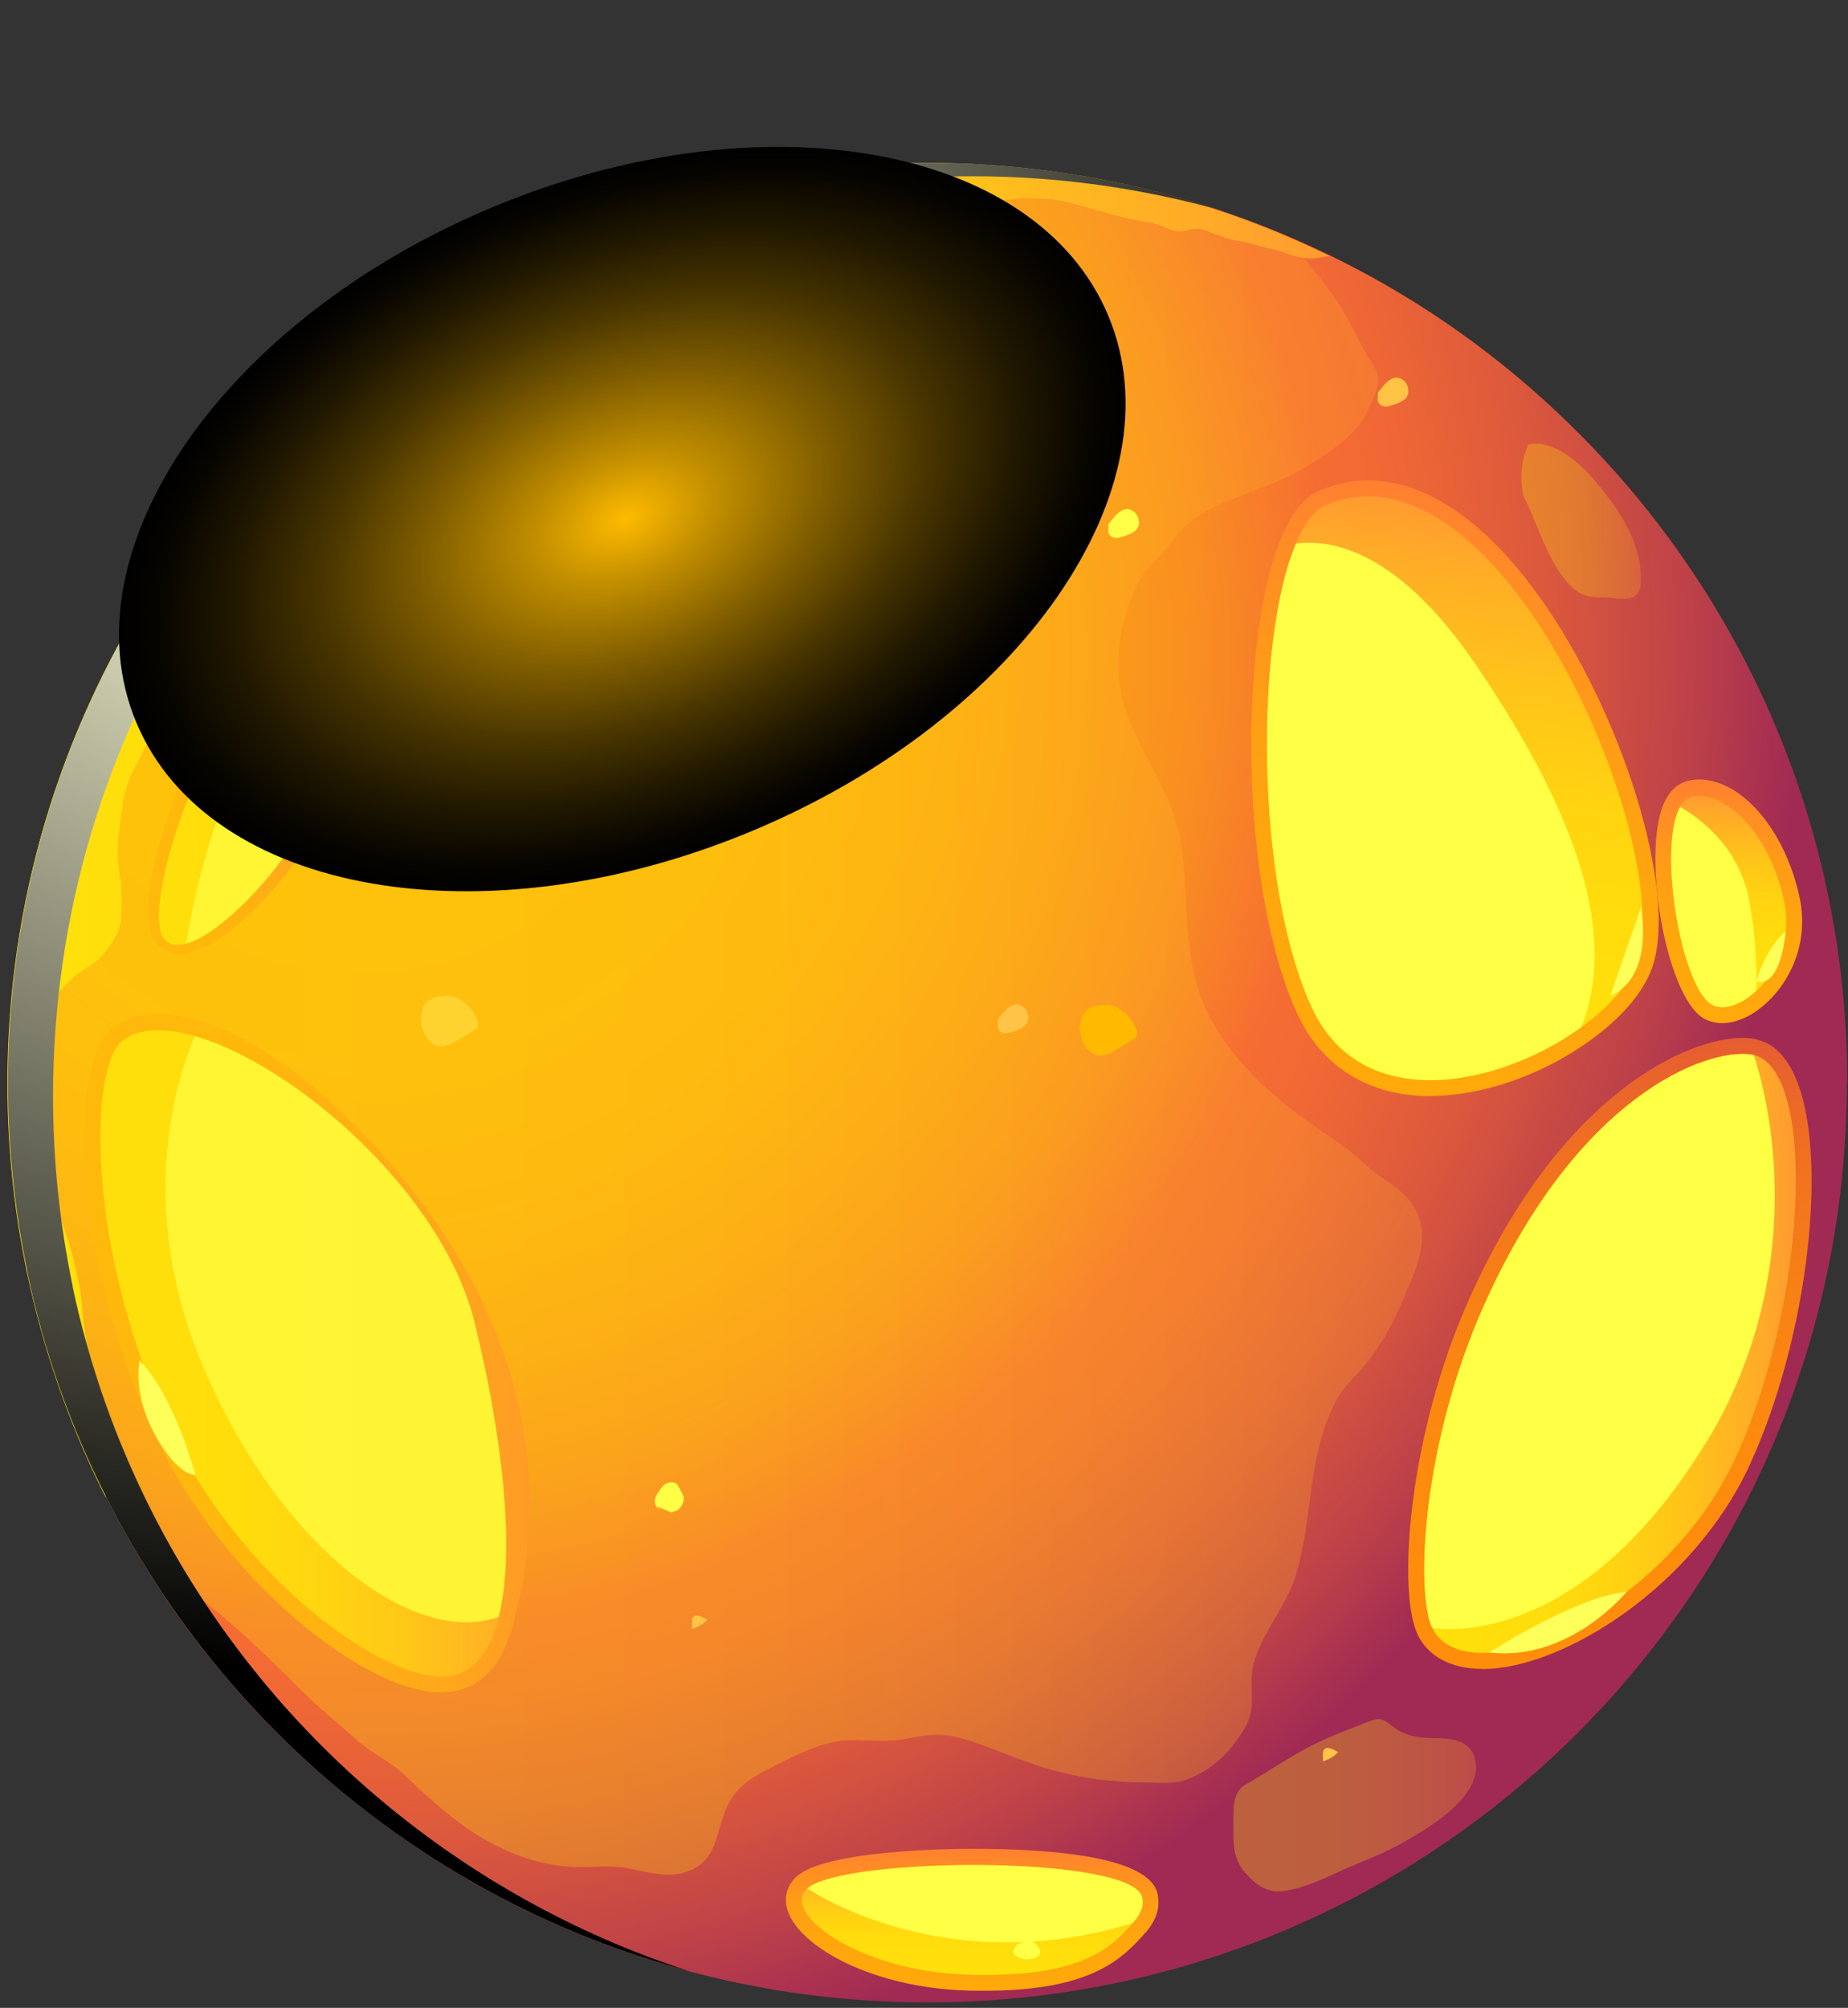
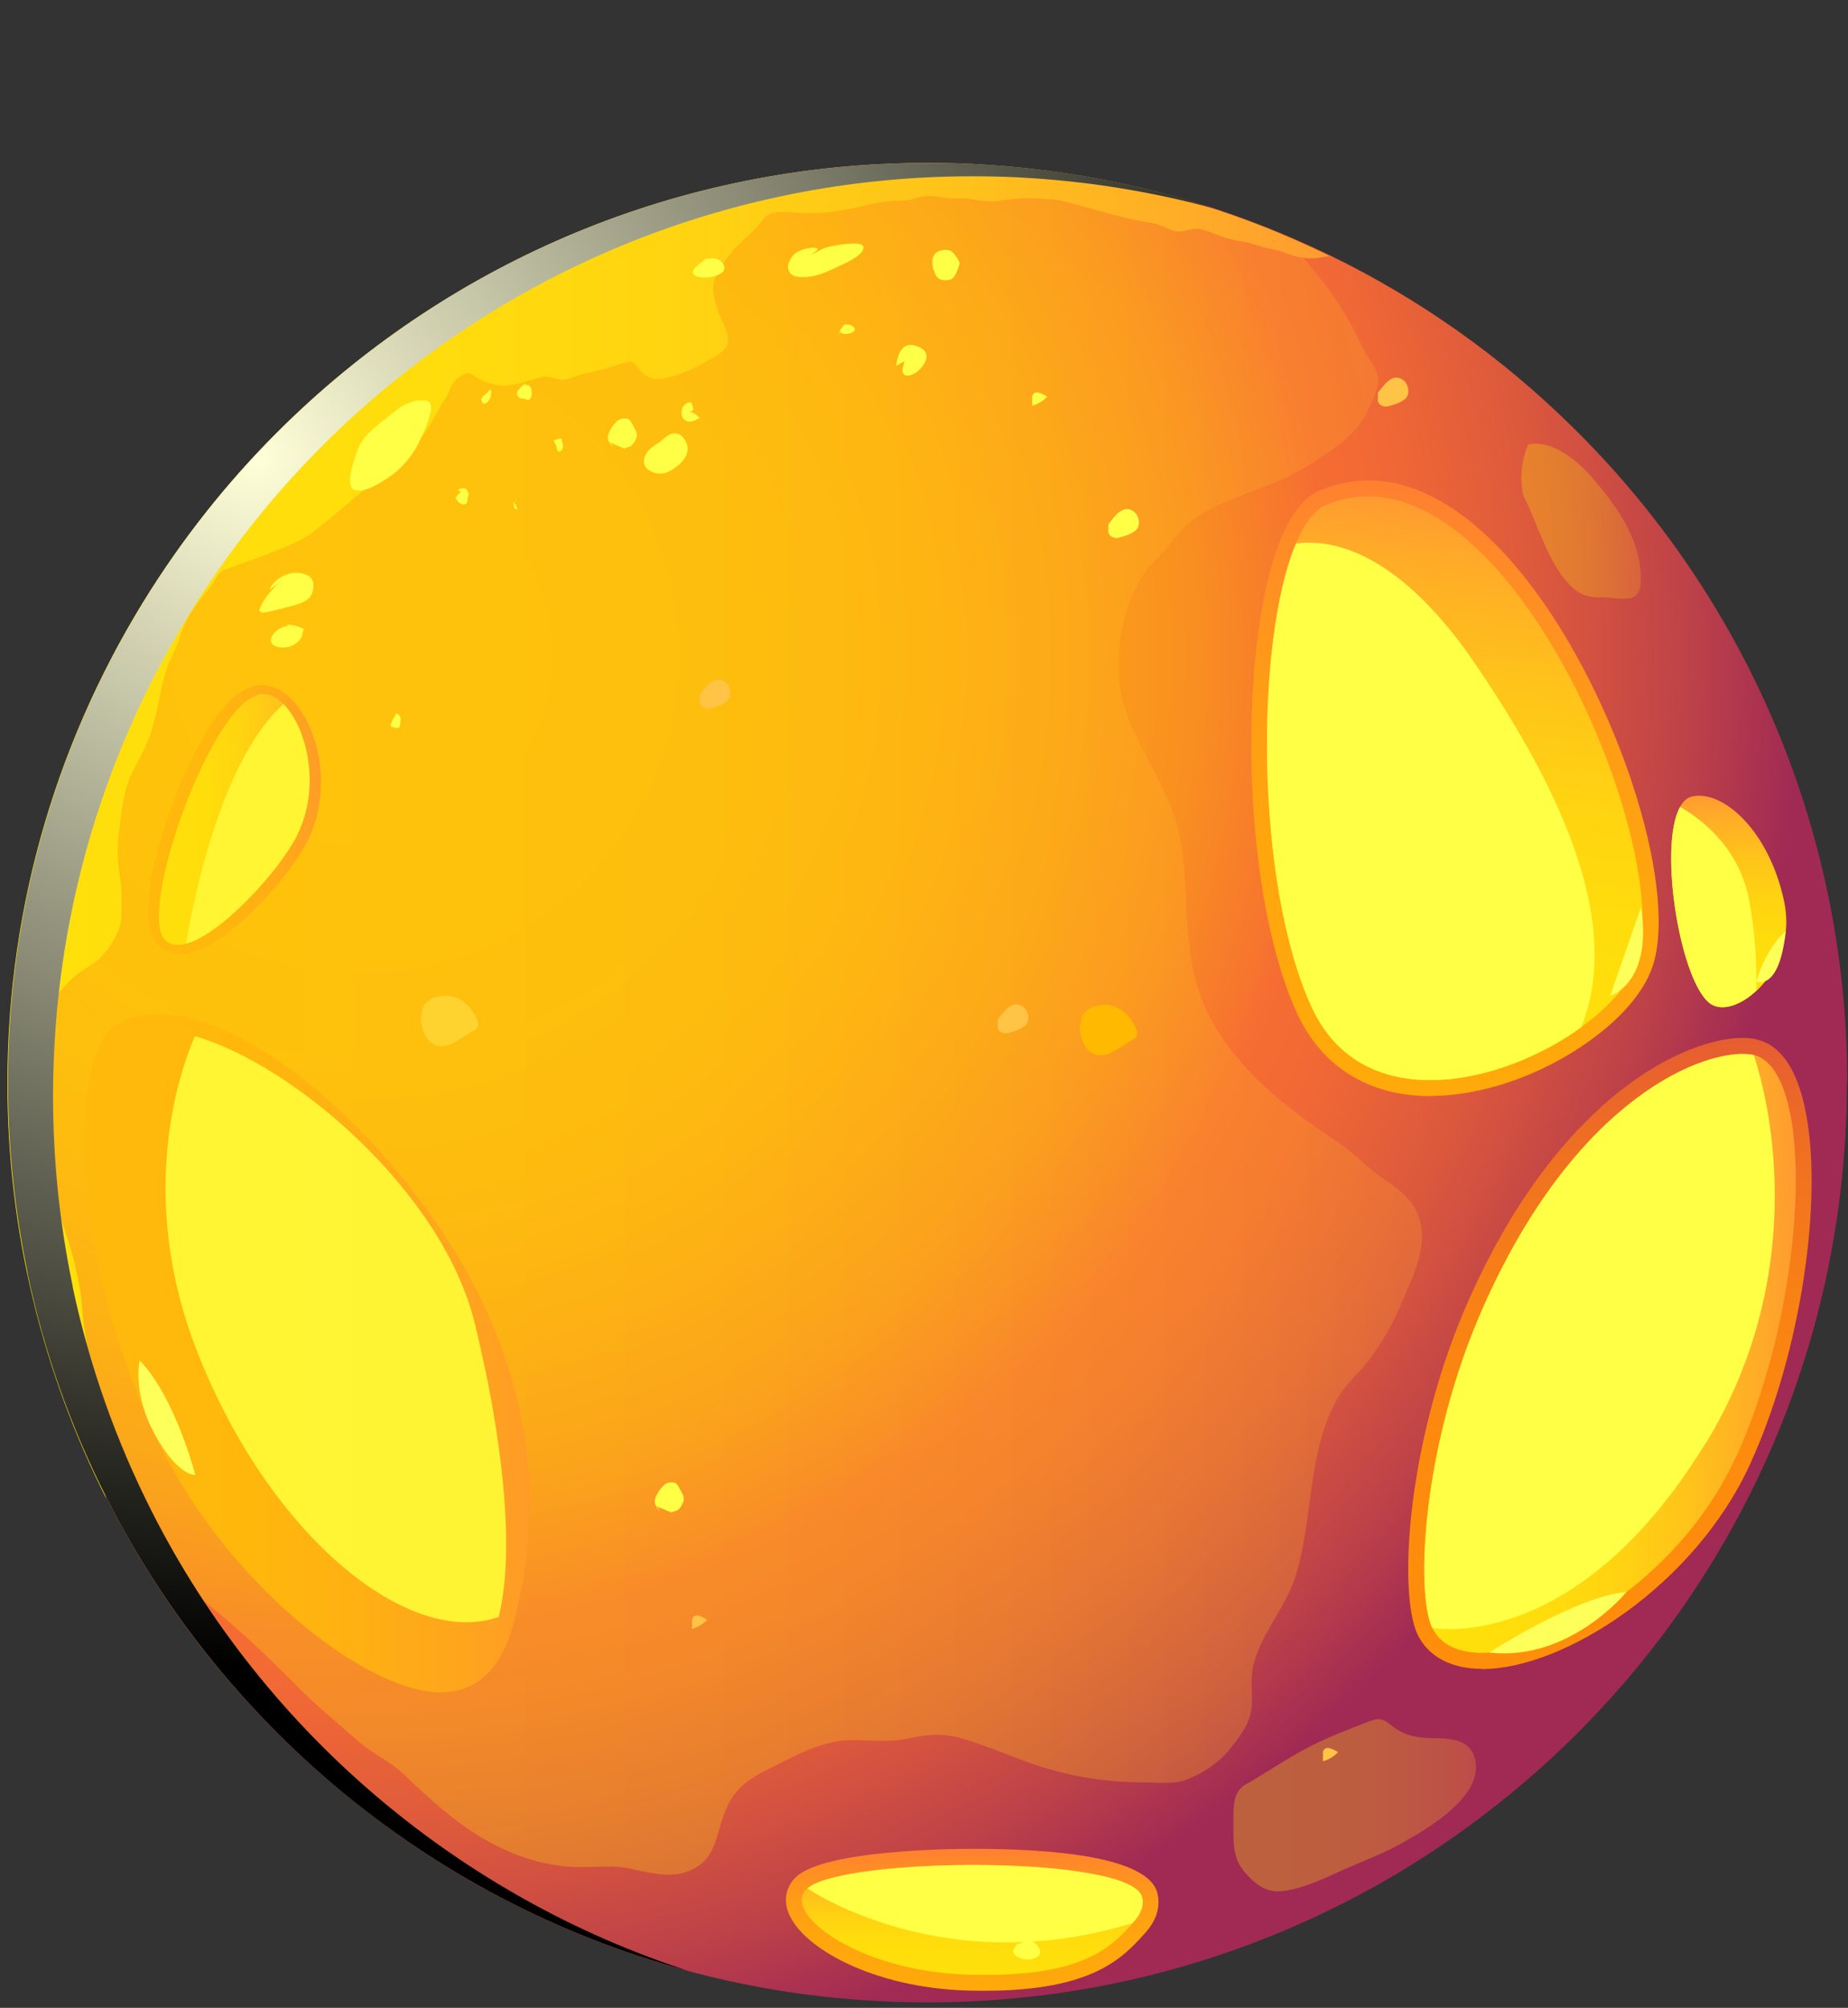
<svg xmlns="http://www.w3.org/2000/svg" width="278" height="302" viewBox="0 0 278 302" fill="none">
  <rect x="0" y="0" width="278" height="302" fill="#333333" stroke="none" />
  <path fill-rule="evenodd" clip-rule="evenodd" d="M277.825 162.851C277.825 202.856 260.859 238.861 233.731 264.12C220.737 276.209 205.465 285.816 188.587 292.211C173.315 298.022 156.787 301.176 139.5 301.176C133.368 301.176 127.294 300.767 121.366 300.008C94.647 296.504 70.381 285.407 50.7 268.88C36.391 256.907 24.536 242.073 16.038 225.283C10.694 214.712 6.665 203.411 4.153 191.526C4.153 191.526 4.153 191.468 4.153 191.409C2.226 182.182 1.204 172.633 1.204 162.851C1.204 135.548 9.118 110.085 22.784 88.622C28.595 79.511 35.398 71.16 43.108 63.655C68.045 39.418 102.035 24.497 139.558 24.497C142.595 24.497 145.545 24.584 148.523 24.789C164.233 25.811 179.242 29.432 193.054 35.243C195.478 36.265 197.843 37.345 200.209 38.484C213.641 45.025 225.847 53.698 236.389 64.064C261.998 89.148 277.883 124.13 277.883 162.822L277.825 162.851Z" fill="url(#paint0_radial_282_237)" />
  <path fill-rule="evenodd" clip-rule="evenodd" d="M66.439 254.571C54.846 254.571 33.5 237.664 23.338 215.88C10.636 188.694 10.548 160.106 16.68 154.85C18.432 153.302 20.827 152.543 23.718 152.543C25.587 152.543 27.718 152.864 29.996 153.536C44.713 157.799 64.979 178.094 73.739 198.389C82.324 218.274 79.784 234.072 77.36 243.738C75.17 252.644 70.206 254.542 66.439 254.542V254.571Z" fill="url(#paint1_linear_282_237)" />
-   <path fill-rule="evenodd" clip-rule="evenodd" d="M75.053 243.183C73.681 248.76 70.936 252.147 66.439 252.177C56.423 252.177 35.515 236.321 25.528 214.887C12.797 187.613 13.498 160.778 18.257 156.689C20.652 154.616 24.623 154.47 29.354 155.843C44.217 160.135 66.585 179.291 71.432 198.973C75.55 215.734 77.594 233.021 75.053 243.183Z" fill="url(#paint2_linear_282_237)" />
  <path fill-rule="evenodd" clip-rule="evenodd" d="M27.338 143.461C25.791 143.52 24.477 142.965 23.513 141.855C19.746 137.388 25.265 122.116 27.689 116.597C31.602 107.749 35.456 103.193 39.165 103.077C40.537 103.018 41.91 103.515 43.078 104.478H43.136L43.866 105.179C48.1 109.413 50.057 118.991 46.231 126.554C43.457 132.015 34.785 141.651 28.915 143.228C28.39 143.374 27.835 143.461 27.309 143.491L27.338 143.461Z" fill="url(#paint3_linear_282_237)" />
  <path fill-rule="evenodd" clip-rule="evenodd" d="M44.714 125.62C41.998 130.963 33.325 140.512 27.981 141.943C26.638 142.323 25.499 142.147 24.711 141.242C20.769 136.599 32.157 104.624 39.486 104.391C40.596 104.361 41.677 104.887 42.64 105.909C46.174 109.413 48.334 118.407 44.684 125.62H44.714Z" fill="url(#paint4_linear_282_237)" />
  <path fill-rule="evenodd" clip-rule="evenodd" d="M222.956 251.009C218.313 251.009 214.867 249.169 213.261 245.869C210.195 239.416 211.772 215.909 221.116 195.147C234.958 164.282 253.997 156.106 262.115 156.106C262.699 156.106 263.224 156.135 263.691 156.222C264.013 156.281 264.275 156.339 264.538 156.427C266.641 156.952 268.48 158.646 269.824 161.449C275.284 172.808 272.16 200.871 263.224 220.318C254.902 238.423 235.308 251.038 222.956 251.038V251.009Z" fill="url(#paint5_linear_282_237)" />
  <path fill-rule="evenodd" clip-rule="evenodd" d="M261.063 219.296C250.084 243.124 220.474 255.301 215.451 244.818C212.911 239.474 213.933 216.99 223.336 196.111C237.411 164.72 256.683 157.624 263.399 158.588C263.545 158.588 263.691 158.646 263.837 158.675C273.328 161.04 271.868 195.819 261.093 219.296H261.063Z" fill="url(#paint6_linear_282_237)" />
-   <path fill-rule="evenodd" clip-rule="evenodd" d="M259.078 153.886C258.027 153.886 257.063 153.623 256.216 153.127C250.493 149.681 246.697 127.197 250.639 120.159C251.719 118.203 253.179 117.56 254.201 117.385C254.639 117.297 255.107 117.239 255.574 117.239C262.027 117.239 268.51 124.831 270.7 134.906C272.218 141.885 269.182 147.666 265.823 150.762C263.721 152.747 261.268 153.886 259.078 153.886Z" fill="url(#paint7_linear_282_237)" />
  <path fill-rule="evenodd" clip-rule="evenodd" d="M264.217 149.01C261.852 151.229 259.165 152.076 257.472 151.083C252.887 148.338 249.354 127.401 252.741 121.356C253.208 120.48 253.851 119.926 254.639 119.78C259.341 118.845 266.144 125.094 268.364 135.46C269.648 141.301 267.225 146.265 264.217 149.039V149.01Z" fill="url(#paint8_linear_282_237)" />
  <path fill-rule="evenodd" clip-rule="evenodd" d="M148.173 299.424C147.326 299.424 146.45 299.424 145.545 299.395C131.353 298.986 120.519 292.941 118.563 287.568C117.833 285.583 118.329 283.568 119.848 282.225C124.316 278.282 142.741 278.078 146.391 278.078C158.335 278.078 172.848 279.246 174.132 284.823C174.454 286.254 174.395 288.444 172.176 290.839C168.905 294.46 164.379 299.424 148.173 299.424Z" fill="url(#paint9_linear_282_237)" />
  <path fill-rule="evenodd" clip-rule="evenodd" d="M170.424 289.233C167.066 292.941 162.832 297.526 145.603 297C128.871 296.504 117.395 287.598 121.425 284.035C126.885 279.246 170.307 278.983 171.796 285.378C172.088 286.634 171.592 287.919 170.395 289.204L170.424 289.233Z" fill="url(#paint10_linear_282_237)" />
  <path fill-rule="evenodd" clip-rule="evenodd" d="M215.189 164.866C205.932 164.866 198.836 160.456 195.157 152.485C186.367 133.358 186.367 95.893 192.791 80.796C194.398 76.971 196.325 74.664 198.661 73.73C200.997 72.766 203.421 72.269 205.844 72.269C214.021 72.269 222.489 77.73 230.344 88.097C243.222 105.062 252.186 132.57 248.799 144.717C247.719 148.63 244.331 152.806 239.25 156.456C232.008 161.712 222.985 164.837 215.159 164.837L215.189 164.866Z" fill="url(#paint11_linear_282_237)" />
  <path fill-rule="evenodd" clip-rule="evenodd" d="M246.492 144.075C245.528 147.55 242.287 151.317 237.849 154.499C225.759 163.26 204.881 167.903 197.318 151.463C188.762 132.832 188.82 96.185 194.952 81.731C196.237 78.723 197.726 76.679 199.508 75.949C225.584 65.144 251.544 125.882 246.463 144.075H246.492Z" fill="url(#paint12_linear_282_237)" />
  <path fill-rule="evenodd" clip-rule="evenodd" d="M75.053 243.183C61.533 248.001 40.655 231.123 29.763 203.557C20.156 179.379 27.427 160.135 29.325 155.843C44.188 160.135 66.556 179.291 71.403 198.973C75.521 215.734 77.565 233.021 75.024 243.183H75.053Z" fill="#FFFF45" />
  <path fill-rule="evenodd" clip-rule="evenodd" d="M170.424 289.233C141.778 298.081 121.454 284.035 121.454 284.035C126.915 279.246 170.337 278.983 171.826 285.378C172.118 286.634 171.621 287.919 170.424 289.204V289.233Z" fill="#FFFF45" />
  <path fill-rule="evenodd" clip-rule="evenodd" d="M256.508 217.165C236.973 249.052 215.451 244.847 215.451 244.847C212.911 239.503 213.933 217.019 223.336 196.14C237.411 164.749 256.683 157.653 263.399 158.617C263.545 158.617 263.691 158.675 263.837 158.704C267.604 170.356 270.641 194.184 256.537 217.194L256.508 217.165Z" fill="#FFFF45" />
  <path fill-rule="evenodd" clip-rule="evenodd" d="M237.849 154.529C225.759 163.289 204.881 167.932 197.318 151.492C188.762 132.862 188.82 96.214 194.952 81.76C200.354 81.03 210.312 82.84 221.934 99.864C237.878 123.225 243.251 141.184 237.849 154.558V154.529Z" fill="#FFFF45" />
  <path fill-rule="evenodd" clip-rule="evenodd" d="M264.217 149.01C261.852 151.229 259.165 152.076 257.472 151.083C252.887 148.338 249.354 127.401 252.741 121.356C256.362 123.459 261.735 127.781 263.166 135.577C264.071 140.483 264.305 145.155 264.188 149.01H264.217Z" fill="#FFFF45" />
  <path fill-rule="evenodd" clip-rule="evenodd" d="M44.714 125.62C41.998 130.963 33.325 140.512 27.981 141.943C28.332 139.811 32.391 115.02 42.64 105.909C46.174 109.413 48.334 118.407 44.684 125.62H44.714Z" fill="#FFFF45" />
  <path style="mix-blend-mode:soft-light" opacity="0.3" fill-rule="evenodd" clip-rule="evenodd" d="M211.042 195.527C209.67 198.827 208.151 201.601 206.02 204.462C204.414 206.623 202.282 208.258 200.997 210.682C196.646 218.888 197.551 228.115 195.011 236.729C193.638 241.431 190.076 245.169 188.674 249.928C188.061 252.089 188.382 254.046 188.324 256.265C188.236 258.864 186.922 260.645 185.345 262.66C183.652 264.879 181.286 266.573 178.687 267.595C176.614 268.442 174.336 268.091 172.117 268.091C167.153 268.091 162.364 267.42 157.546 266.018C153.166 264.733 149.078 262.718 144.639 261.463C141.602 260.616 139.5 260.879 136.463 261.521C133.864 262.047 130.944 261.755 128.316 261.725C123.673 261.638 119.263 264.266 115.146 266.31C112.109 267.828 110.094 269.551 108.926 272.851C107.554 276.618 107.612 280.122 103.057 281.611C100.429 282.487 97.188 281.553 94.618 281.027C92.252 280.531 89.683 280.823 87.259 280.823C82.529 280.823 78.119 279.421 73.944 277.231C69.038 274.632 64.716 270.69 60.803 266.923C58.671 264.879 55.926 263.74 53.736 261.755C50.7 259.068 47.692 256.645 44.83 253.754C40.508 249.373 35.778 244.876 30.96 241.022C27.514 238.306 24.565 234.948 21.674 231.794C19.25 229.166 17.819 225.283 16.009 222.246C12.476 216.23 9.614 208.989 7.862 202.214C5.847 194.359 3.569 185.832 3.657 177.656C3.744 170.764 2.781 164.107 2.781 157.186C2.168 170.326 2.839 181.218 4.095 191.439C2.168 182.211 1.146 172.662 1.146 162.88C1.146 135.577 9.059 110.114 22.725 88.651C28.536 79.541 35.34 71.189 43.049 63.684C67.987 39.448 101.976 24.526 139.5 24.526C142.537 24.526 145.486 24.613 148.464 24.818C164.175 25.84 179.184 29.461 192.996 35.272C196.558 39.185 200.092 43.361 202.661 47.77C203.713 49.58 204.56 51.595 205.611 53.406C206.545 55.012 207.567 55.888 207.275 57.873C207.1 59.041 206.282 60.531 205.815 61.64C204.267 65.349 199.975 68.035 196.704 70.079C192.12 72.97 186.776 74.138 181.9 76.65C178.746 78.256 177.695 79.716 175.563 82.373C174.482 83.716 173.052 84.768 172.117 86.198C169.46 90.316 168.029 96.097 168.233 100.945C168.555 110.231 175.767 116.976 177.461 125.795C178.95 133.416 177.87 141.476 180.294 148.951C182.98 157.303 190.309 164.165 197.201 169.012C200.063 171.027 202.866 172.721 205.377 175.145C207.742 177.393 211.042 178.707 212.707 181.51C215.481 186.153 212.882 191.147 211.042 195.585V195.527Z" fill="url(#paint13_linear_282_237)" />
  <path fill-rule="evenodd" clip-rule="evenodd" d="M200.15 38.513C199.683 38.572 199.245 38.601 198.778 38.718C197.23 39.01 196.004 38.864 194.456 38.426C193.346 38.104 192.558 37.666 191.39 37.462C189.696 37.199 188.148 36.469 186.484 36.265C184.703 36.031 183.184 35.33 181.491 34.717C180.177 34.25 179.476 34.396 178.191 34.717C176.906 35.068 176.03 34.513 174.891 34.045C173.606 33.491 172.351 33.403 171.007 33.14C167.503 32.41 164.028 31.3 160.554 30.395C158.393 29.84 156.407 29.84 154.188 29.811C152.465 29.811 150.888 30.279 149.165 30.279C148.026 30.279 147.033 30.074 145.865 29.928C144.697 29.724 143.5 29.928 142.303 29.782C140.551 29.519 139.616 29.256 137.835 29.782C136.521 30.22 135.47 30.162 134.156 30.249C132.696 30.308 131.031 30.716 129.6 31.038C127.002 31.651 124.169 32.118 121.512 32.06C119.877 32.06 117.482 31.593 115.934 32.147C114.912 32.498 114.416 33.578 113.715 34.308C112.372 35.71 110.707 36.936 109.598 38.513C108.459 40.061 107.203 41.667 107.291 43.653C107.379 45.346 108.167 47.361 108.926 48.909C109.685 50.573 109.948 52.062 108.255 53.172C106.123 54.574 103.641 55.888 101.188 56.589C99.553 57.056 98.093 57.348 96.72 56.18C96.224 55.742 95.903 54.895 95.289 54.574C94.647 54.252 93.975 54.574 93.275 54.778C91.552 55.275 89.858 55.859 88.106 56.151C87.025 56.326 86.091 56.881 85.04 57.085C83.755 57.319 82.85 56.384 81.536 56.705C79.696 57.143 77.827 57.903 75.929 57.99C74.557 58.049 72.834 57.465 71.695 56.764C71.023 56.384 70.848 56.005 70.089 56.209C69.476 56.355 68.541 57.114 68.191 57.611C67.724 58.253 67.578 59.1 67.11 59.772C66.643 60.502 66.176 61.231 65.738 62.02C64.95 63.568 64.015 64.999 62.993 66.371C62.263 67.335 61.767 68.619 60.978 69.525C60.569 69.992 59.693 70.342 59.168 70.693C57.737 71.715 56.218 72.62 54.817 73.7C52.13 75.803 49.59 78.139 46.845 80.183C44.772 81.731 41.822 82.665 39.457 83.629C37.968 84.242 36.42 84.651 34.96 85.293C34.493 85.498 33.588 85.702 33.179 86.052C32.653 86.52 32.361 87.337 31.894 87.98C30.609 89.556 29.237 91.133 28.244 92.973C27.631 94.024 27.28 95.105 26.901 96.273C26.375 97.82 25.528 99.28 25.003 100.828C23.922 104.099 23.718 107.486 22.52 110.727C21.82 112.625 20.827 114.348 19.951 116.071C18.462 118.991 18.257 122.466 17.819 125.707C17.586 127.605 17.673 129.795 18.024 131.635C18.374 133.621 18.286 135.694 18.257 137.738C18.257 139.899 16.855 142.001 15.483 143.637C14.227 145.155 12.329 145.739 10.957 147.082C9.789 148.221 8.358 149.564 7.862 151.2C7.657 151.93 7.862 152.747 7.716 153.507C7.394 155.2 6.986 156.806 6.723 158.558C6.46 160.69 6.402 162.705 6.402 164.866C6.402 165.946 6.343 167.056 6.402 168.136C6.46 169.158 6.84 170.122 6.898 171.173C6.956 171.903 6.81 172.604 6.898 173.334C7.044 174.152 7.365 174.999 7.54 175.787C8.008 177.714 8.387 179.583 8.738 181.51C9.088 183.292 9.76 185.044 10.315 186.767C11.074 189.132 11.599 191.555 12.037 193.979C12.388 195.79 12.388 197.688 12.651 199.557C12.855 201.046 13.205 202.564 13.264 204.053C13.322 206.302 12.797 208.55 12.767 210.857C12.767 214.683 14.286 218.537 15.162 222.246C15.425 223.268 15.688 224.348 15.979 225.37C6.489 206.594 1.116 185.394 1.116 162.939C1.116 135.636 9.03 110.172 22.696 88.71C28.507 79.599 35.311 71.248 43.02 63.743C67.957 39.506 101.947 24.584 139.47 24.584C142.507 24.584 145.457 24.672 148.435 24.876C166.89 26.044 184.352 30.863 200.121 38.572L200.15 38.513Z" fill="url(#paint14_linear_282_237)" />
  <path style="mix-blend-mode:soft-light" opacity="0.3" fill-rule="evenodd" clip-rule="evenodd" d="M188.002 268.062C190.718 266.427 193.346 264.704 196.12 263.185C199.099 261.55 202.048 260.441 205.172 259.214C207.509 258.309 207.742 258.251 209.611 259.74C211.334 261.112 213.407 261.404 215.568 261.433C218.517 261.433 221.759 261.696 222.021 265.463C222.401 270.632 214.604 275.129 210.925 277.202C207.947 278.896 204.705 280.034 201.61 281.436C198.982 282.633 196.033 284.035 193.142 284.415C190.63 284.765 188.995 283.568 187.36 281.728C185.433 279.509 185.549 277.377 185.549 274.603C185.549 271.391 185.403 269.172 187.973 268.091L188.002 268.062Z" fill="url(#paint15_linear_282_237)" />
  <path style="mix-blend-mode:soft-light" opacity="0.3" fill-rule="evenodd" clip-rule="evenodd" d="M229.234 74.693C231.308 78.811 232.797 84.329 235.921 87.746C237.586 89.556 238.871 89.878 241.178 89.849C242.316 89.849 244.419 90.287 245.47 89.907C246.959 89.381 246.872 87.717 246.813 86.257C246.609 80.796 242.9 75.744 239.484 71.802C237.265 69.262 233.556 66.137 229.906 66.838C228.825 69.32 228.592 72.065 229.205 74.722L229.234 74.693Z" fill="url(#paint16_linear_282_237)" />
  <path style="mix-blend-mode:screen" fill-rule="evenodd" clip-rule="evenodd" d="M57.474 270.895C43.166 258.922 31.31 244.088 22.813 227.298C17.469 216.727 13.439 205.426 10.928 193.541C10.928 193.541 10.928 193.483 10.928 193.424C9.001 184.197 7.979 174.648 7.979 164.866C7.979 137.563 15.892 112.1 29.558 90.637C35.369 81.526 42.173 73.175 49.882 65.67C74.82 41.433 108.81 26.512 146.333 26.512C149.37 26.512 152.319 26.599 155.298 26.804C164.671 27.417 173.782 28.965 182.571 31.33C171.767 27.796 160.349 25.548 148.523 24.789C145.545 24.584 142.566 24.497 139.558 24.497C102.064 24.497 68.045 39.418 43.108 63.655C35.398 71.131 28.595 79.482 22.784 88.622C9.118 110.085 1.204 135.548 1.204 162.851C1.204 172.633 2.226 182.182 4.153 191.41C4.153 191.468 4.153 191.497 4.153 191.526C6.635 203.411 10.694 214.741 16.038 225.283C24.565 242.073 36.42 256.907 50.7 268.88C65.855 281.582 83.755 291.102 103.378 296.387C86.412 290.839 70.878 282.108 57.474 270.895Z" fill="url(#paint17_radial_282_237)" />
  <path fill-rule="evenodd" clip-rule="evenodd" d="M153.078 292.386C152.699 292.941 152.056 293.408 152.611 293.992C152.874 294.285 153.429 294.518 153.808 294.635C154.451 294.81 155.59 294.693 156.115 294.284C156.641 293.876 156.553 293.35 156.232 292.854C155.59 291.89 154.801 291.744 153.779 292.182L153.107 292.416L153.078 292.386Z" fill="#FFFF45" />
  <path fill-rule="evenodd" clip-rule="evenodd" d="M62.614 60.239C61.153 60.706 60.599 60.852 59.139 62.078C57.971 63.042 56.715 63.918 55.605 64.999C54.116 66.4 53.649 67.919 53.211 69.437C52.773 70.926 52.364 72.62 52.948 73.438C53.269 73.876 54.233 73.846 54.963 73.642C56.043 73.35 57.24 72.591 58.379 71.861C59.839 70.926 61.153 69.554 62.234 67.948C62.964 66.867 63.431 65.612 63.957 64.502C64.307 63.743 64.453 63.071 64.687 62.341C64.891 61.699 64.891 61.29 64.774 60.852C64.599 60.209 64.219 60.18 62.643 60.239H62.614Z" fill="#FFFF45" />
  <path fill-rule="evenodd" clip-rule="evenodd" d="M78.996 57.698C78.412 58.195 77.127 59.1 78.149 59.83C78.412 60.034 78.675 59.917 78.967 60.005C79.2 60.063 79.259 60.239 79.522 60.151C80.339 59.83 80.018 57.465 79.084 57.961L79.025 57.727L78.996 57.698Z" fill="#FFFF45" />
  <path fill-rule="evenodd" clip-rule="evenodd" d="M83.288 66.283C83.668 66.079 84.047 65.962 84.456 65.962C84.544 66.488 85.011 67.481 84.281 67.86C83.668 68.181 83.843 67.101 83.551 66.838L83.288 66.283Z" fill="#FFFF45" />
  <path fill-rule="evenodd" clip-rule="evenodd" d="M91.64 66.517C92.428 66.838 93.188 67.159 93.976 67.481C94.239 67.247 94.589 67.305 94.881 67.101C95.261 66.838 95.582 66.312 95.728 65.874C95.962 65.203 95.611 64.677 95.319 64.152C95.115 63.801 94.91 63.305 94.618 63.1C94.268 62.838 93.538 62.925 93.188 63.1C92.72 63.334 92.37 63.801 92.078 64.239C91.786 64.648 91.436 65.32 91.436 65.816C91.436 66.371 91.844 66.926 92.253 67.218L91.669 66.488L91.64 66.517Z" fill="#FFFF45" />
  <path fill-rule="evenodd" clip-rule="evenodd" d="M98.706 226.538C99.495 226.859 100.254 227.181 101.042 227.502C101.305 227.268 101.656 227.327 101.948 227.122C102.327 226.859 102.648 226.334 102.794 225.896C103.028 225.224 102.678 224.699 102.386 224.173C102.181 223.823 101.977 223.326 101.685 223.122C101.334 222.859 100.604 222.947 100.254 223.122C99.787 223.355 99.436 223.823 99.144 224.261C98.852 224.669 98.502 225.312 98.502 225.837C98.502 226.392 98.911 226.947 99.32 227.239L98.736 226.509L98.706 226.538Z" fill="#FFFF45" />
  <path fill-rule="evenodd" clip-rule="evenodd" d="M69.33 74.022C69.009 74.255 68.717 74.547 68.513 74.898C68.834 75.306 68.98 75.686 69.535 75.832C69.739 75.89 69.973 75.89 70.148 75.715C70.382 75.482 70.265 75.248 70.323 75.014C70.469 74.489 70.615 74.343 70.323 73.846C70.148 73.554 70.031 73.438 69.71 73.438C69.476 73.438 69.009 73.496 68.892 73.759L69.33 73.992V74.022Z" fill="#FFFF45" />
-   <path fill-rule="evenodd" clip-rule="evenodd" d="M71.111 86.432C71.111 86.432 70.44 88.097 71.228 87.658C71.608 87.425 71.491 86.841 71.228 86.666C71.228 86.607 71.228 86.578 71.257 86.52L71.111 86.432Z" fill="#FFFF45" />
  <path fill-rule="evenodd" clip-rule="evenodd" d="M59.548 107.515C59.023 108.187 58.964 108.479 58.73 109.18C58.964 109.384 59.402 109.501 59.694 109.501C60.161 109.501 60.161 109.326 60.191 108.888C60.191 108.537 60.337 108.245 60.249 107.924C60.161 107.573 59.811 107.223 59.402 107.427L59.548 107.515Z" fill="#FFFF45" />
  <path fill-rule="evenodd" clip-rule="evenodd" d="M77.244 75.54C77.536 75.803 77.741 76.153 77.799 76.562C77.39 76.679 77.332 76.27 77.273 75.92C77.186 75.394 77.419 75.569 77.653 75.16C77.711 75.16 77.741 75.16 77.799 75.16L77.244 75.511V75.54Z" fill="#FFFF45" />
  <path fill-rule="evenodd" clip-rule="evenodd" d="M73.156 59.188C72.834 59.421 72.542 59.713 72.338 60.063C72.542 60.297 72.455 60.764 72.893 60.706C73.214 60.706 73.477 60.326 73.652 60.063C73.827 59.742 73.856 59.509 73.885 59.158C73.885 58.983 73.885 58.253 73.594 58.749L73.185 59.188H73.156Z" fill="#FFFF45" />
  <path fill-rule="evenodd" clip-rule="evenodd" d="M126.126 50.719C126.243 50.34 126.272 49.814 126.476 49.493C126.535 49.405 126.681 49.318 126.739 49.201C126.973 48.88 126.885 48.821 127.265 48.792C127.703 48.792 127.966 48.821 128.316 49.084C129.484 50.018 126.535 50.719 126.418 49.843L126.097 50.719H126.126Z" fill="#FFFF45" />
  <path fill-rule="evenodd" clip-rule="evenodd" d="M136.054 54.369C135.908 55.041 135.47 55.946 136.084 56.384C136.609 56.764 137.748 56.151 138.157 55.771C138.916 55.07 139.821 53.785 139.121 52.822C138.712 52.267 137.515 51.829 136.814 51.887C135.412 52.033 135.003 53.698 134.799 55.041L136.025 54.34L136.054 54.369Z" fill="#FFFF45" />
  <path fill-rule="evenodd" clip-rule="evenodd" d="M140.376 40.762C140.23 39.594 140.026 38.455 141.048 37.871C141.603 37.55 142.625 37.433 143.15 37.812C143.53 38.104 143.88 38.63 144.114 39.01C144.464 39.594 144.377 39.594 144.202 40.119C143.793 41.346 143.501 42.163 142.274 42.163C140.668 42.163 140.405 40.908 140.405 39.36V40.762H140.376Z" fill="#FFFF45" />
  <path fill-rule="evenodd" clip-rule="evenodd" d="M155.269 61.027C156.145 60.794 156.904 60.326 157.546 59.655C156.904 59.275 155.531 58.458 155.269 59.655V61.056V61.027Z" fill="#FFFF45" />
  <path fill-rule="evenodd" clip-rule="evenodd" d="M104.108 244.993C104.984 244.76 105.744 244.292 106.386 243.621C105.744 243.241 104.371 242.424 104.108 243.621V245.022V244.993Z" fill="#FFC445" />
  <path fill-rule="evenodd" clip-rule="evenodd" d="M199.012 264.908C199.888 264.675 200.647 264.208 201.289 263.536C200.647 263.156 199.275 262.339 199.012 263.536V264.938V264.908Z" fill="#FFC445" />
  <path fill-rule="evenodd" clip-rule="evenodd" d="M166.745 78.84C167.621 77.759 168.876 75.803 170.482 76.883C171.417 77.496 171.68 79.161 170.774 79.833C169.957 80.446 169.198 80.621 168.292 80.884C167.591 81.088 166.54 80.621 166.745 79.57V78.869V78.84Z" fill="#FFFF45" />
  <path fill-rule="evenodd" clip-rule="evenodd" d="M105.277 104.507C106.153 103.427 107.409 101.47 109.015 102.551C109.949 103.164 110.212 104.829 109.307 105.5C108.489 106.113 107.73 106.289 106.825 106.551C106.124 106.756 105.072 106.289 105.277 105.237V104.537V104.507Z" fill="#FFC445" />
  <path fill-rule="evenodd" clip-rule="evenodd" d="M207.276 59.071C208.152 57.99 209.408 56.034 211.014 57.114C211.948 57.727 212.211 59.392 211.306 60.063C210.488 60.677 209.729 60.852 208.824 61.115C208.123 61.319 207.071 60.852 207.276 59.801V59.1V59.071Z" fill="#FFC445" />
  <path fill-rule="evenodd" clip-rule="evenodd" d="M150.1 153.331C150.976 152.251 152.232 150.295 153.838 151.375C154.772 151.988 155.035 153.653 154.13 154.324C153.312 154.937 152.553 155.113 151.648 155.376C150.947 155.58 149.896 155.113 150.1 154.061V153.361V153.331Z" fill="#FFC445" />
  <path fill-rule="evenodd" clip-rule="evenodd" d="M100.108 65.962C98.998 66.663 97.1 67.568 96.896 69.087C96.779 70.021 97.217 70.576 98.034 70.956C98.735 71.306 99.816 71.335 100.546 70.956C101.568 70.43 102.765 69.583 103.232 68.473C103.553 67.685 103.524 67.13 103.145 66.371C102.94 65.962 102.561 65.436 102.093 65.29C100.663 64.794 99.787 66.196 98.735 66.838L100.108 65.933V65.962Z" fill="#FFFF45" />
  <path fill-rule="evenodd" clip-rule="evenodd" d="M103.729 61.874C104.342 62.078 104.868 62.429 105.277 62.896C104.663 63.1 104.021 63.597 103.379 63.363C102.561 63.071 102.415 62.312 102.59 61.524C102.678 61.086 103.437 60.355 103.875 60.531C104.109 60.618 104.138 60.91 104.196 61.115C104.342 61.524 104.371 61.436 104.138 61.845H103.671L103.729 61.874Z" fill="#FFFF45" />
  <path fill-rule="evenodd" clip-rule="evenodd" d="M42.115 87.571C40.918 88.622 39.779 89.907 39.136 91.396C38.815 92.155 39.399 92.214 40.1 92.068C41.443 91.805 42.816 91.425 44.159 91.075C44.947 90.871 46.086 90.462 46.641 89.79C47.05 89.264 47.225 88.388 47.138 87.746C47.021 86.841 46.349 86.49 45.531 86.257C43.633 85.731 41.21 86.987 40.538 88.71L42.115 87.571Z" fill="#FFFF45" />
  <path fill-rule="evenodd" clip-rule="evenodd" d="M43.05 93.937C44.013 93.937 44.918 94.199 45.736 94.638C45.502 94.93 45.561 95.309 45.444 95.63C45.269 96.127 44.802 96.623 44.334 96.915C43.604 97.382 42.378 97.558 41.56 97.236C39.078 96.302 42.874 93.353 43.721 94.375L43.05 93.907V93.937Z" fill="#FFFF45" />
  <path fill-rule="evenodd" clip-rule="evenodd" d="M122.155 38.25C123.089 37.812 123.907 37.228 124.929 37.053C126.097 36.849 127.148 36.644 128.316 36.644C128.9 36.644 130.243 36.586 129.835 37.55C129.426 38.601 127.177 39.594 126.272 40.002C124.724 40.733 123.294 41.462 121.571 41.638C120.695 41.725 119.235 41.784 118.767 40.937C118.359 40.207 118.563 39.594 118.943 38.922C119.351 38.221 119.819 37.929 120.578 37.608C120.928 37.462 122.914 36.936 123.031 37.55L122.126 38.221L122.155 38.25Z" fill="#FFFF45" />
  <path fill-rule="evenodd" clip-rule="evenodd" d="M106.678 38.688C106.269 38.98 103.116 40.733 104.634 41.492C105.452 41.901 107.029 41.784 107.846 41.433C108.576 41.112 109.306 40.645 108.839 39.798C107.905 38.104 105.598 39.097 104.43 39.798L106.707 38.659L106.678 38.688Z" fill="#FFFF45" />
  <path fill-rule="evenodd" clip-rule="evenodd" d="M63.257 153.273C63.49 154.558 63.753 155.989 64.892 156.836C66.06 157.712 67.374 157.361 68.513 156.69C69.36 156.193 70.148 155.667 70.995 155.142C71.492 154.85 71.9 154.762 71.93 154.091C71.93 153.361 71.258 152.339 70.849 151.784C70.353 151.112 69.301 150.295 68.513 150.003C66.79 149.36 63.461 150.003 63.49 152.368L63.257 153.273Z" fill="#FFD32F" />
  <path fill-rule="evenodd" clip-rule="evenodd" d="M162.394 154.645C162.627 155.93 162.89 157.361 164.029 158.208C165.197 159.084 166.511 158.734 167.65 158.062C168.497 157.566 169.285 157.04 170.132 156.514C170.628 156.222 171.037 156.135 171.066 155.463C171.066 154.733 170.395 153.711 169.986 153.156C169.489 152.485 168.438 151.667 167.65 151.375C165.927 150.733 162.598 151.375 162.627 153.74L162.394 154.645Z" fill="#FFBA00" />
-   <path style="mix-blend-mode:screen" d="M113.229 124.946C153.605 108.048 177.553 73.365 166.72 47.48C155.886 21.594 114.373 14.307 73.997 31.205C33.621 48.103 9.672 82.786 20.506 108.672C31.339 134.558 72.853 141.844 113.229 124.946Z" fill="url(#paint18_radial_282_237)" />
  <path fill-rule="evenodd" clip-rule="evenodd" d="M21.002 204.638C21.002 204.638 19.863 209.602 23.367 215.88C26.871 222.158 29.383 221.837 29.383 221.837C29.383 221.837 26.375 210.157 21.002 204.608V204.638Z" fill="#FFFF59" />
  <path fill-rule="evenodd" clip-rule="evenodd" d="M246.871 136.424C246.871 136.424 242.813 148.134 242.229 149.769C242.229 149.769 248.624 147.958 246.871 136.424Z" fill="#FFFF59" />
  <path fill-rule="evenodd" clip-rule="evenodd" d="M268.626 140.074C268.626 140.074 265.823 142.206 264.217 147.608C264.217 147.608 267.663 149.243 268.626 140.074Z" fill="#FFFF59" />
  <path fill-rule="evenodd" clip-rule="evenodd" d="M224.037 248.556C224.037 248.556 237.148 240.058 244.682 239.445C244.682 239.445 236.126 249.957 224.037 248.556Z" fill="#FFFF59" />
  <defs>
    <radialGradient id="paint0_radial_282_237" cx="0" cy="0" r="1" gradientUnits="userSpaceOnUse" gradientTransform="translate(53.824 98.142) scale(222.219)">
      <stop stop-color="#FFB80B" />
      <stop offset="0.26" stop-color="#FEB50C" />
      <stop offset="0.38" stop-color="#FDAE10" />
      <stop offset="0.48" stop-color="#FCA017" />
      <stop offset="0.57" stop-color="#F98E21" />
      <stop offset="0.64" stop-color="#F7762E" />
      <stop offset="0.66" stop-color="#F66D33" />
      <stop offset="0.72" stop-color="#EF6735" />
      <stop offset="0.81" stop-color="#DB583D" />
      <stop offset="0.91" stop-color="#BC4049" />
      <stop offset="0.98" stop-color="#A02A54" />
    </radialGradient>
    <linearGradient id="paint1_linear_282_237" x1="12.738" y1="203.557" x2="79.725" y2="203.557" gradientUnits="userSpaceOnUse">
      <stop offset="0.01" stop-color="#FFA90B" />
      <stop offset="0.37" stop-color="#FFA60D" />
      <stop offset="0.64" stop-color="#FF9C16" />
      <stop offset="0.87" stop-color="#FF8C25" />
      <stop offset="1" stop-color="#FF8031" />
    </linearGradient>
    <linearGradient id="paint2_linear_282_237" x1="15.104" y1="203.557" x2="76.192" y2="203.557" gradientUnits="userSpaceOnUse">
      <stop offset="0.01" stop-color="#FFE00B" />
      <stop offset="0.31" stop-color="#FFDD0C" />
      <stop offset="0.52" stop-color="#FFD311" />
      <stop offset="0.71" stop-color="#FFC31A" />
      <stop offset="0.89" stop-color="#FFAD26" />
      <stop offset="1" stop-color="#FF9B31" />
    </linearGradient>
    <linearGradient id="paint3_linear_282_237" x1="21.828" y1="123.61" x2="48.505" y2="122.762" gradientUnits="userSpaceOnUse">
      <stop offset="0.01" stop-color="#FFA90B" />
      <stop offset="0.37" stop-color="#FFA60D" />
      <stop offset="0.64" stop-color="#FF9C16" />
      <stop offset="0.87" stop-color="#FF8C25" />
      <stop offset="1" stop-color="#FF8031" />
    </linearGradient>
    <linearGradient id="paint4_linear_282_237" x1="23.463" y1="123.558" x2="46.783" y2="122.817" gradientUnits="userSpaceOnUse">
      <stop offset="0.01" stop-color="#FFE00B" />
      <stop offset="0.31" stop-color="#FFDD0C" />
      <stop offset="0.52" stop-color="#FFD311" />
      <stop offset="0.71" stop-color="#FFC31A" />
      <stop offset="0.89" stop-color="#FFAD26" />
      <stop offset="1" stop-color="#FF9B31" />
    </linearGradient>
    <linearGradient id="paint5_linear_282_237" x1="242.2" y1="251.009" x2="242.2" y2="156.106" gradientUnits="userSpaceOnUse">
      <stop offset="0.01" stop-color="#FF8E0B" />
      <stop offset="0.35" stop-color="#FD8B0D" />
      <stop offset="0.59" stop-color="#F88114" />
      <stop offset="0.81" stop-color="#F07120" />
      <stop offset="1" stop-color="#E65D31" />
    </linearGradient>
    <linearGradient id="paint6_linear_282_237" x1="214.254" y1="203.557" x2="270.116" y2="203.557" gradientUnits="userSpaceOnUse">
      <stop offset="0.01" stop-color="#FFE00B" />
      <stop offset="0.31" stop-color="#FFDD0C" />
      <stop offset="0.52" stop-color="#FFD311" />
      <stop offset="0.71" stop-color="#FFC31A" />
      <stop offset="0.89" stop-color="#FFAD26" />
      <stop offset="1" stop-color="#FF9B31" />
    </linearGradient>
    <linearGradient id="paint7_linear_282_237" x1="260.071" y1="153.886" x2="260.071" y2="117.268" gradientUnits="userSpaceOnUse">
      <stop offset="0.01" stop-color="#FFA90B" />
      <stop offset="0.37" stop-color="#FFA60D" />
      <stop offset="0.64" stop-color="#FF9C16" />
      <stop offset="0.87" stop-color="#FF8C25" />
      <stop offset="1" stop-color="#FF8031" />
    </linearGradient>
    <linearGradient id="paint8_linear_282_237" x1="260.041" y1="151.492" x2="260.041" y2="119.663" gradientUnits="userSpaceOnUse">
      <stop offset="0.01" stop-color="#FFE00B" />
      <stop offset="0.31" stop-color="#FFDD0C" />
      <stop offset="0.52" stop-color="#FFD311" />
      <stop offset="0.71" stop-color="#FFC31A" />
      <stop offset="0.89" stop-color="#FFAD26" />
      <stop offset="1" stop-color="#FF9B31" />
    </linearGradient>
    <linearGradient id="paint9_linear_282_237" x1="146.275" y1="299.424" x2="146.275" y2="278.107" gradientUnits="userSpaceOnUse">
      <stop offset="0.01" stop-color="#FFA90B" />
      <stop offset="0.37" stop-color="#FFA60D" />
      <stop offset="0.64" stop-color="#FF9C16" />
      <stop offset="0.87" stop-color="#FF8C25" />
      <stop offset="1" stop-color="#FF8031" />
    </linearGradient>
    <linearGradient id="paint10_linear_282_237" x1="146.275" y1="297.029" x2="146.275" y2="280.502" gradientUnits="userSpaceOnUse">
      <stop offset="0.01" stop-color="#FFE00B" />
      <stop offset="0.31" stop-color="#FFDD0C" />
      <stop offset="0.52" stop-color="#FFD311" />
      <stop offset="0.71" stop-color="#FFC31A" />
      <stop offset="0.89" stop-color="#FFAD26" />
      <stop offset="1" stop-color="#FF9B31" />
    </linearGradient>
    <linearGradient id="paint11_linear_282_237" x1="213.174" y1="164.837" x2="225.146" y2="74.693" gradientUnits="userSpaceOnUse">
      <stop offset="0.01" stop-color="#FFA90B" />
      <stop offset="0.37" stop-color="#FFA60D" />
      <stop offset="0.64" stop-color="#FF9C16" />
      <stop offset="0.87" stop-color="#FF8C25" />
      <stop offset="1" stop-color="#FF8031" />
    </linearGradient>
    <linearGradient id="paint12_linear_282_237" x1="213.466" y1="162.471" x2="224.825" y2="77.058" gradientUnits="userSpaceOnUse">
      <stop offset="0.01" stop-color="#FFE00B" />
      <stop offset="0.31" stop-color="#FFDD0C" />
      <stop offset="0.52" stop-color="#FFD311" />
      <stop offset="0.71" stop-color="#FFC31A" />
      <stop offset="0.89" stop-color="#FFAD26" />
      <stop offset="1" stop-color="#FF9B31" />
    </linearGradient>
    <linearGradient id="paint13_linear_282_237" x1="1.146" y1="153.215" x2="213.933" y2="153.215" gradientUnits="userSpaceOnUse">
      <stop offset="0.01" stop-color="#FFE00B" />
      <stop offset="0.31" stop-color="#FFDD0C" />
      <stop offset="0.52" stop-color="#FFD311" />
      <stop offset="0.71" stop-color="#FFC31A" />
      <stop offset="0.89" stop-color="#FFAD26" />
      <stop offset="1" stop-color="#FF9B31" />
    </linearGradient>
    <linearGradient id="paint14_linear_282_237" x1="1.145" y1="124.89" x2="200.15" y2="124.89" gradientUnits="userSpaceOnUse">
      <stop offset="0.01" stop-color="#FFE00B" />
      <stop offset="0.31" stop-color="#FFDD0C" />
      <stop offset="0.52" stop-color="#FFD311" />
      <stop offset="0.71" stop-color="#FFC31A" />
      <stop offset="0.89" stop-color="#FFAD26" />
      <stop offset="1" stop-color="#FF9B31" />
    </linearGradient>
    <linearGradient id="paint15_linear_282_237" x1="185.579" y1="271.508" x2="222.08" y2="271.508" gradientUnits="userSpaceOnUse">
      <stop offset="0.01" stop-color="#FFE00B" />
      <stop offset="0.31" stop-color="#FFDD0C" />
      <stop offset="0.52" stop-color="#FFD311" />
      <stop offset="0.71" stop-color="#FFC31A" />
      <stop offset="0.89" stop-color="#FFAD26" />
      <stop offset="1" stop-color="#FF9B31" />
    </linearGradient>
    <linearGradient id="paint16_linear_282_237" x1="228.913" y1="78.373" x2="246.872" y2="78.373" gradientUnits="userSpaceOnUse">
      <stop offset="0.01" stop-color="#FFE00B" />
      <stop offset="0.31" stop-color="#FFDD0C" />
      <stop offset="0.52" stop-color="#FFD311" />
      <stop offset="0.71" stop-color="#FFC31A" />
      <stop offset="0.89" stop-color="#FFAD26" />
      <stop offset="1" stop-color="#FF9B31" />
    </linearGradient>
    <radialGradient id="paint17_radial_282_237" cx="0" cy="0" r="1" gradientUnits="userSpaceOnUse" gradientTransform="translate(38.406 68.678) scale(182.097 182.097)">
      <stop stop-color="#FFFFD9" />
      <stop offset="1" />
    </radialGradient>
    <radialGradient id="paint18_radial_282_237" cx="0" cy="0" r="1" gradientUnits="userSpaceOnUse" gradientTransform="translate(94.086 78.016) rotate(-22.71) scale(79.391 50.867)">
      <stop stop-color="#FFBB00" />
      <stop offset="0.17" stop-color="#C49000" />
      <stop offset="0.4" stop-color="#7F5D00" />
      <stop offset="0.6" stop-color="#483500" />
      <stop offset="0.78" stop-color="#211800" />
      <stop offset="0.92" stop-color="#080600" />
      <stop offset="1" />
    </radialGradient>
  </defs>
</svg>